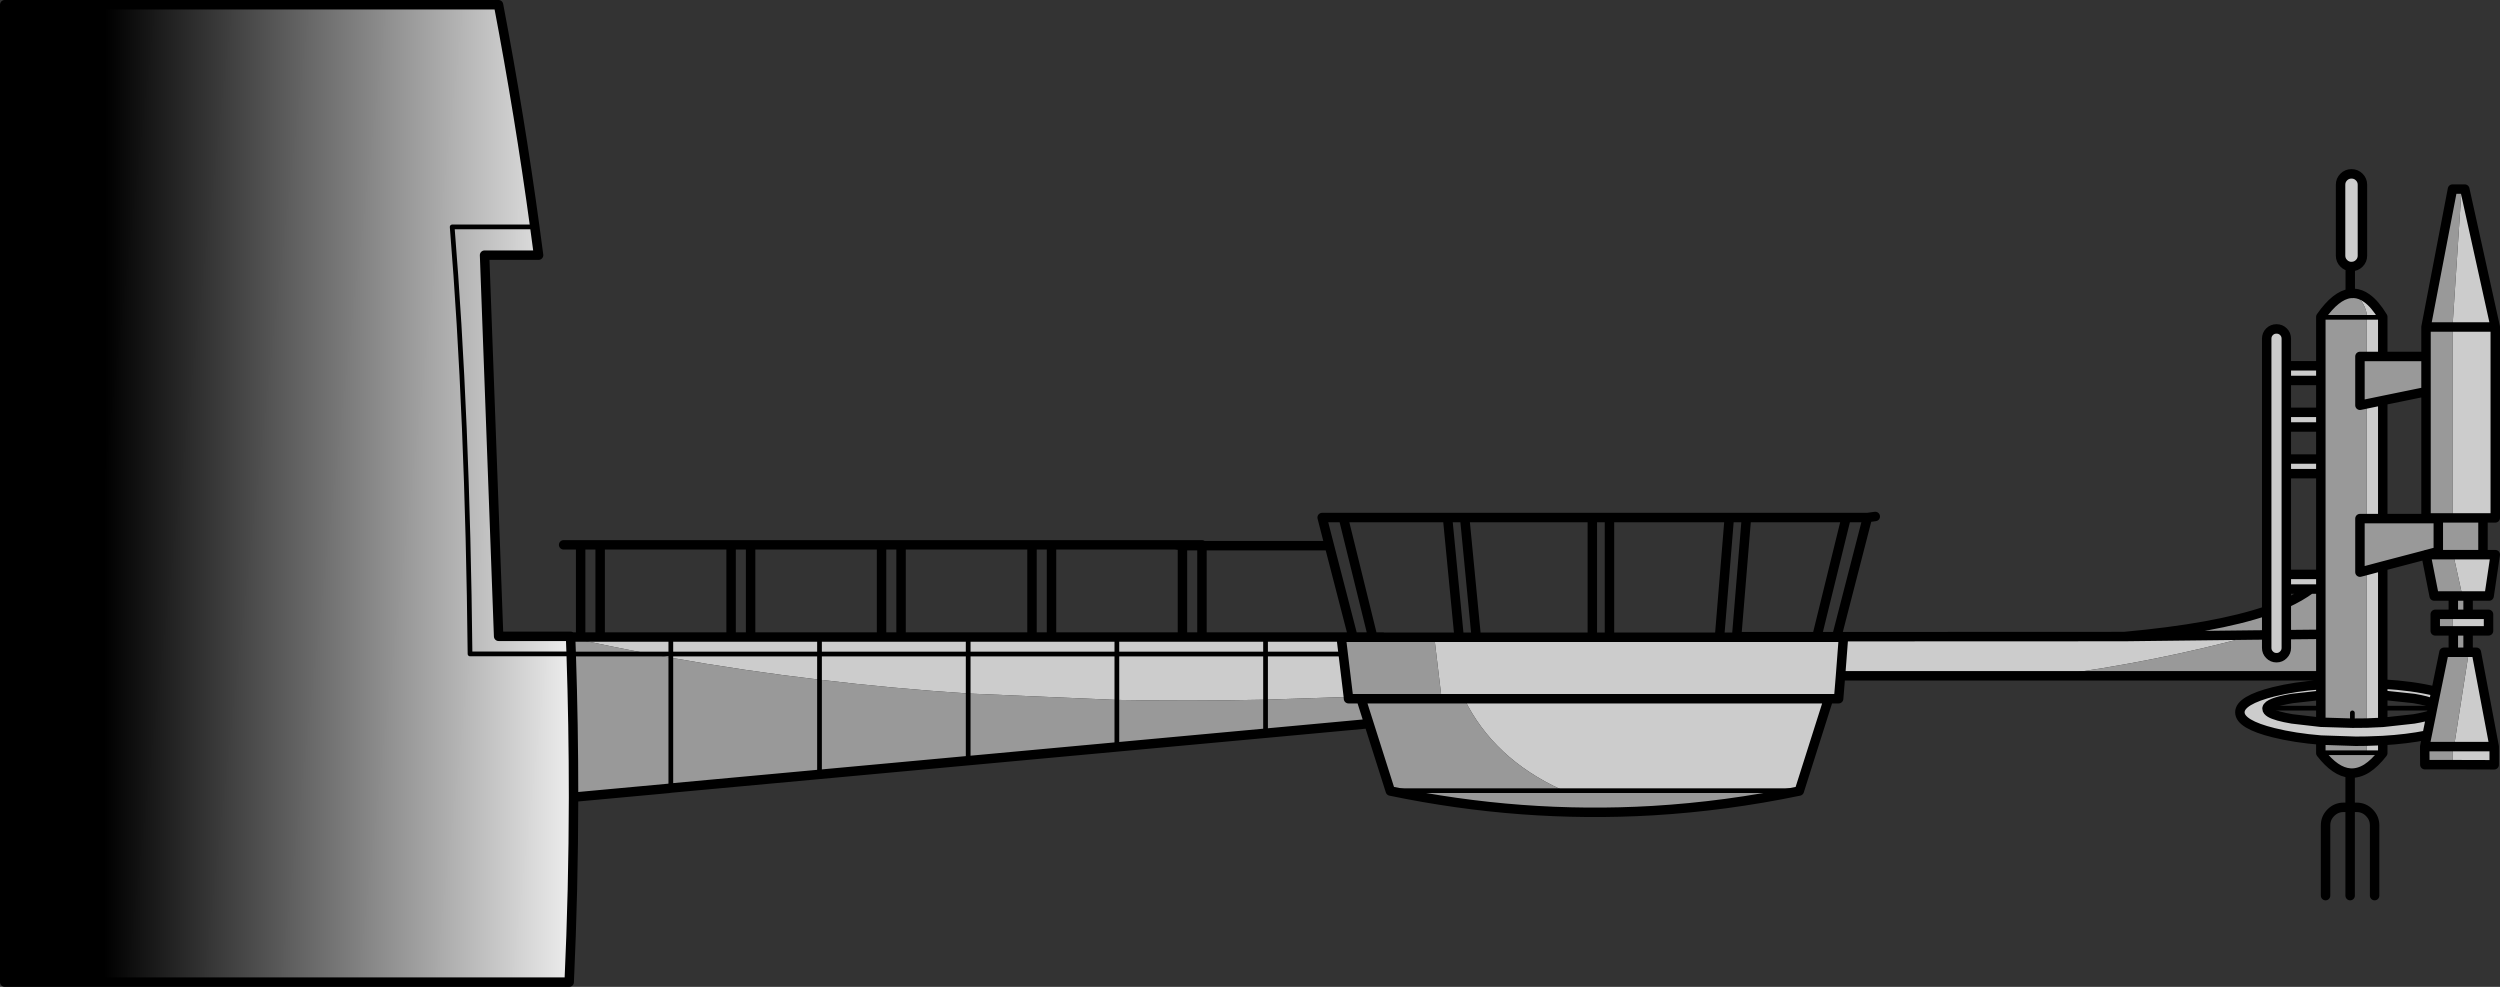
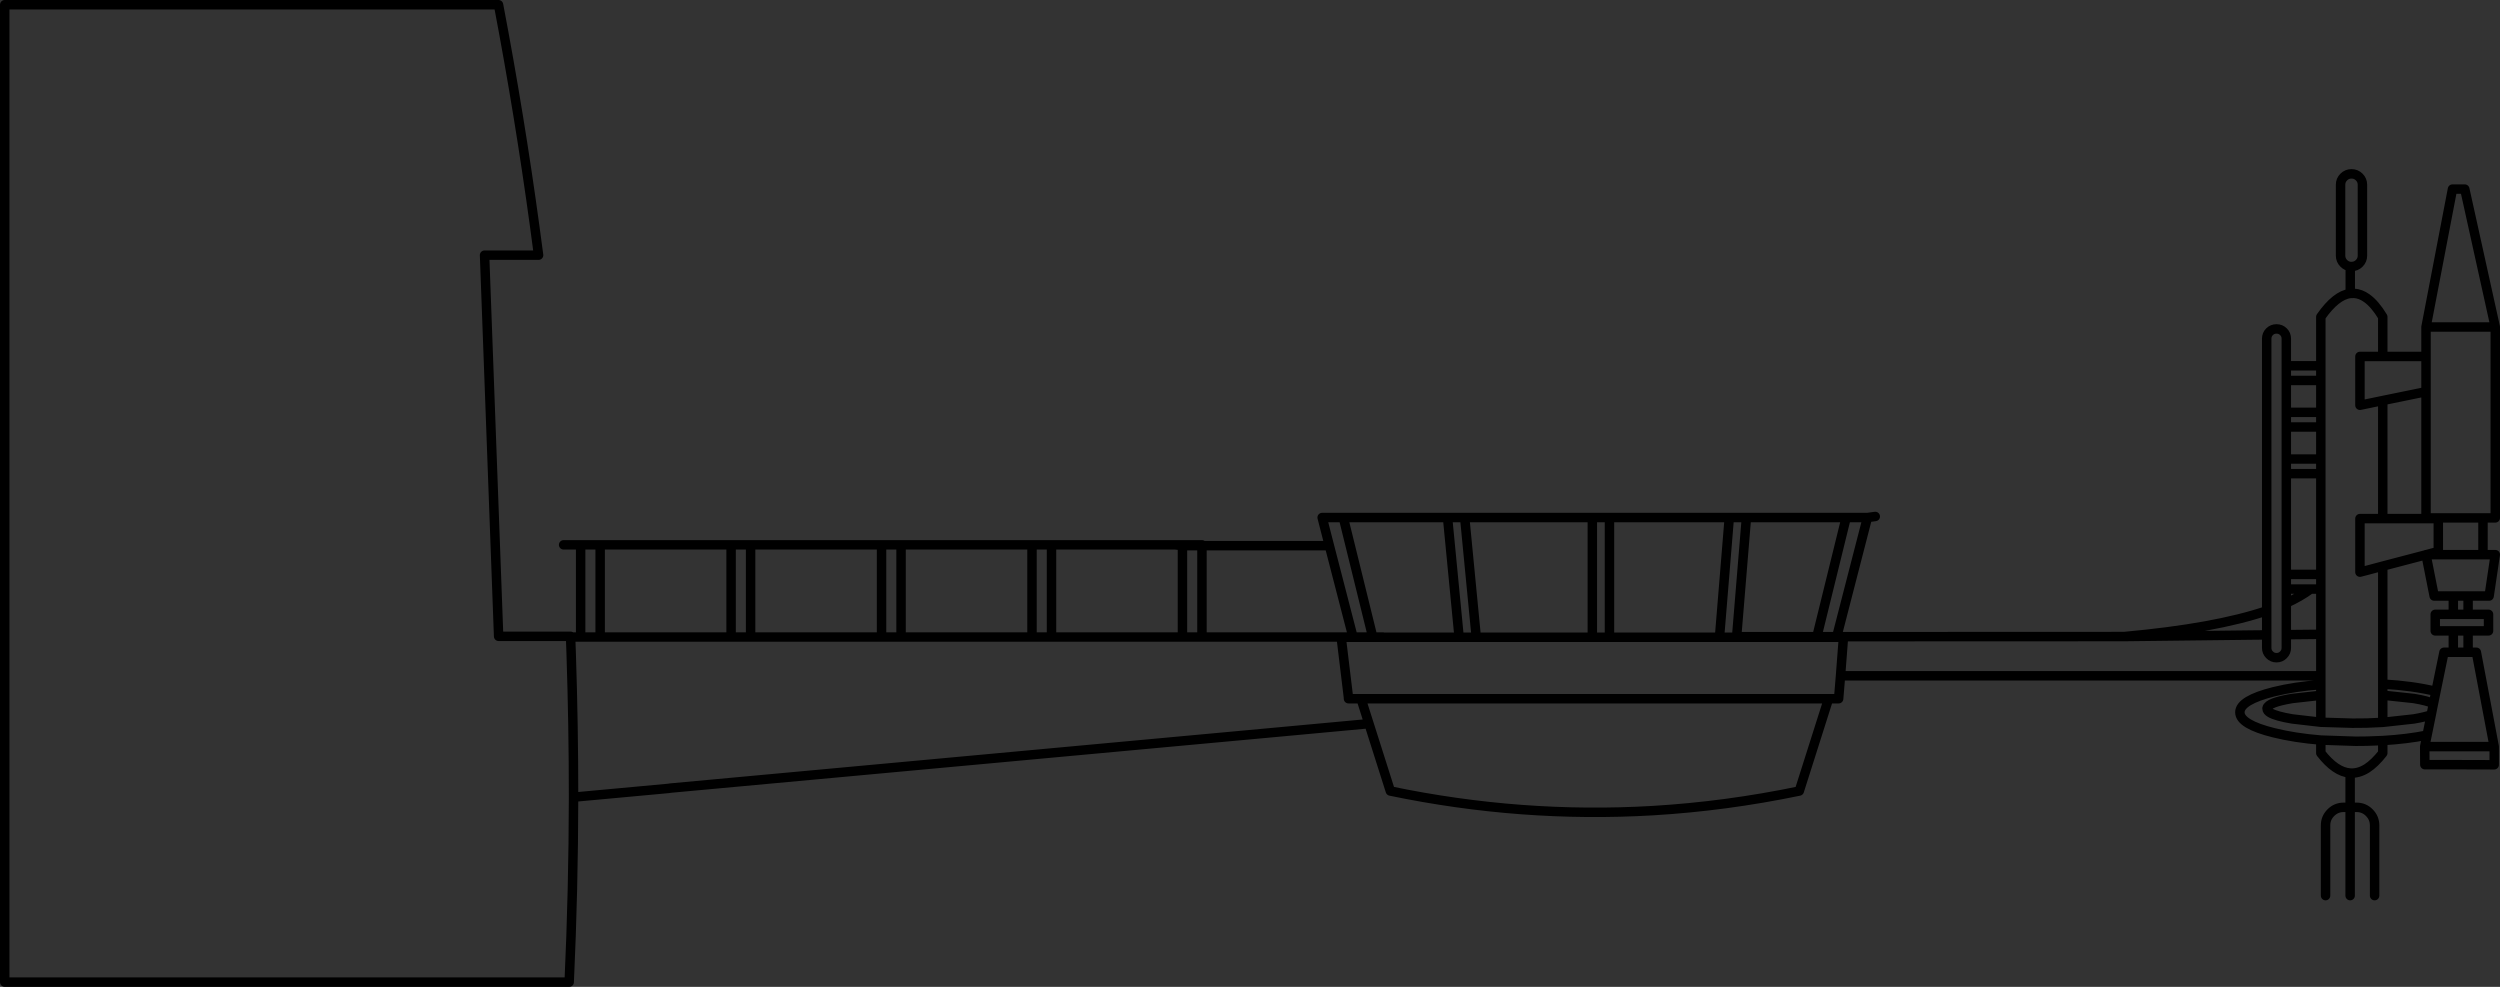
<svg xmlns="http://www.w3.org/2000/svg" height="417.5px" width="1057.65px">
  <rect width="100%" height="100%" fill="#333333" stroke="none" />
  <g transform="matrix(1.0, 0.0, 0.0, 1.0, 528.8, 208.75)">
-     <path d="M466.05 -135.2 Q467.95 -135.2 469.3 -133.85 470.65 -132.5 470.65 -130.6 L470.65 -100.6 Q470.65 -98.7 469.3 -97.35 467.95 -96.0 466.05 -96.0 L466.0 -96.0 465.5 -96.0 Q463.9 -96.2 462.75 -97.35 461.4 -98.7 461.4 -100.6 L461.4 -130.6 Q461.4 -132.5 462.75 -133.85 464.1 -135.2 466.0 -135.2 L466.05 -135.2 M512.6 -128.75 L513.95 -128.75 526.85 -70.4 526.85 10.35 521.65 10.35 508.9 10.35 508.9 -70.4 508.75 -70.4 512.6 -128.75 M521.65 25.9 L526.85 25.9 524.25 43.4 515.35 43.4 512.95 43.4 509.1 25.9 521.65 25.9 M515.35 51.15 L524.0 51.15 524.0 58.15 515.35 58.15 509.1 58.15 508.9 58.15 508.9 51.15 509.1 51.15 515.35 51.15 M515.35 67.2 L518.85 67.2 526.4 107.1 526.4 114.8 508.9 114.75 508.9 107.1 509.4 107.1 515.65 67.25 515.35 67.2 M498.0 102.25 Q489.5 103.95 479.25 104.55 L479.25 109.7 472.5 109.7 472.5 104.8 467.8 104.85 453.05 104.35 Q442.0 103.45 433.15 101.25 418.8 97.7 418.8 92.6 418.8 87.5 433.15 83.9 442.0 81.7 453.05 80.9 L453.05 85.4 440.95 86.75 Q430.75 88.45 430.3 90.85 L430.3 91.1 Q430.3 92.0 431.65 92.8 434.1 94.25 440.95 95.4 L453.05 96.8 466.4 97.2 466.65 97.2 472.5 97.15 472.5 32.55 479.25 30.75 479.25 80.65 Q491.85 81.35 501.75 83.75 L500.7 88.9 Q498.05 87.7 492.4 86.75 L479.25 85.35 479.25 90.85 479.25 96.85 492.4 95.4 Q497.1 94.6 499.75 93.65 L498.0 102.25 M6.6 60.75 L6.6 67.95 -56.3 67.95 -56.3 60.75 -56.3 67.95 6.6 67.95 6.6 60.75 43.6 60.75 43.6 60.85 43.6 60.75 51.95 60.75 56.2 60.75 56.2 60.85 51.95 60.85 43.6 60.85 38.6 60.85 39.45 67.95 6.6 67.95 6.6 87.25 6.6 67.95 39.45 67.95 41.65 86.1 6.6 87.25 Q-25.35 87.95 -56.3 87.35 L-56.3 67.95 -119.2 67.95 -119.2 60.75 -119.2 67.95 -56.3 67.95 -56.3 87.35 -119.2 84.65 -119.2 67.95 -182.1 67.95 -182.1 78.8 -182.1 67.95 -119.2 67.95 -119.2 84.65 Q-151.25 82.5 -182.1 78.8 -214.2 75.0 -245.0 69.5 L-253.5 67.95 -245.0 67.95 -245.0 69.5 -245.0 67.95 -253.5 67.95 Q-270.65 64.75 -287.4 61.05 L-287.4 60.75 -283.15 60.75 -274.9 60.75 -245.0 60.75 -219.5 60.75 -211.25 60.75 -182.1 60.75 -182.1 67.95 -245.0 67.95 -245.0 60.75 -245.0 67.95 -182.1 67.95 -182.1 60.75 -155.85 60.75 -147.6 60.75 -119.2 60.75 -92.2 60.75 -83.95 60.75 -56.3 60.75 -28.55 60.75 -20.3 60.75 6.6 60.75 M51.95 60.85 L51.95 60.75 51.95 60.85 M78.0 60.85 L88.5 60.85 95.75 60.85 144.85 60.85 152.1 60.85 198.65 60.85 205.1 60.85 205.1 60.6 205.9 60.6 205.9 60.85 205.1 60.85 205.9 60.85 205.9 60.6 239.85 60.6 239.8 60.85 248.2 60.85 248.25 60.6 248.2 60.85 239.8 60.85 239.85 60.6 248.25 60.6 369.85 60.55 424.9 59.9 Q383.7 71.25 338.8 77.15 L249.85 77.15 251.1 60.85 248.2 60.85 251.1 60.85 249.85 77.15 249.05 86.85 244.8 86.85 232.45 125.75 100.35 125.75 98.75 125.45 131.7 125.3 Q103.05 112.15 90.65 86.85 L81.05 86.85 81.05 86.4 78.0 60.85 M-118.1 112.95 L-119.2 113.1 -119.2 113.05 -119.2 113.1 -120.3 113.2 -119.2 113.05 -118.1 112.95 M59.35 125.75 L59.4 125.75 59.4 125.9 59.35 125.75 M90.65 86.85 L244.8 86.85 90.65 86.85 M467.1 -84.65 Q469.85 -84.5 472.5 -82.6 475.95 -80.15 479.25 -74.7 L479.25 -74.5 472.65 -74.5 479.25 -74.5 479.25 -57.95 472.5 -57.95 472.5 -74.5 472.65 -74.5 Q472.25 -80.4 467.1 -84.65 M472.5 -37.9 L479.25 -39.3 479.25 10.65 472.5 10.65 472.5 -37.9 M526.85 -70.4 L508.9 -70.4 526.85 -70.4 M497.7 25.9 L497.55 25.95 497.55 25.9 497.7 25.9 M479.25 80.65 L479.25 85.35 479.25 80.65 M526.4 107.1 L509.4 107.1 526.4 107.1 M430.15 49.65 L430.15 -65.45 Q430.15 -67.2 431.35 -68.4 432.55 -69.6 434.3 -69.6 436.05 -69.6 437.25 -68.4 438.45 -67.2 438.45 -65.45 L438.45 -54.0 438.45 -47.8 438.45 -54.0 453.05 -54.0 453.05 -47.8 438.45 -47.8 438.45 -34.3 438.45 -28.1 438.45 -34.3 453.05 -34.3 453.05 -28.1 438.45 -28.1 438.45 -14.55 438.45 -8.35 438.45 -14.55 453.05 -14.55 453.05 -8.35 438.45 -8.35 438.45 34.25 438.45 40.45 438.45 34.25 453.05 34.25 453.05 40.45 448.75 40.45 438.45 40.45 438.45 46.4 438.45 59.75 438.45 65.35 Q438.45 67.05 437.25 68.25 436.05 69.5 434.3 69.5 432.55 69.5 431.35 68.25 430.15 67.05 430.15 65.35 L430.15 59.85 430.15 49.65 M239.8 60.85 L205.9 60.85 239.8 60.85 M479.25 104.55 L472.5 104.8 479.25 104.55 M479.25 96.85 L472.5 97.15 479.25 96.85" fill="#cccccc" fill-rule="evenodd" stroke="none" />
-     <path d="M479.25 -57.95 L497.55 -57.95 497.55 -70.4 508.75 -128.75 512.6 -128.75 508.75 -70.4 508.9 -70.4 508.9 10.35 502.75 10.35 508.9 10.35 521.65 10.35 521.65 25.9 509.1 25.9 512.95 43.4 509.1 43.4 512.95 43.4 515.35 43.4 515.35 51.15 509.1 51.15 509.1 43.4 501.0 43.4 497.55 25.95 497.7 25.9 502.75 25.9 509.1 25.9 502.75 25.9 502.75 24.55 497.7 25.9 497.55 25.9 497.55 25.95 479.25 30.75 472.5 32.55 469.6 33.3 469.6 10.65 472.5 10.65 469.6 10.65 469.6 33.3 472.5 32.55 472.5 97.15 466.65 97.2 466.4 97.2 453.05 96.8 453.05 90.85 453.05 85.4 453.05 80.9 453.05 77.15 453.05 59.6 453.05 40.45 453.05 59.6 453.05 77.15 409.25 77.15 338.8 77.15 Q383.7 71.25 424.9 59.9 L430.15 59.85 424.9 59.9 369.85 60.55 Q408.4 57.05 430.15 49.65 L430.15 59.85 430.15 65.35 Q430.15 67.05 431.35 68.25 432.55 69.5 434.3 69.5 436.05 69.5 437.25 68.25 438.45 67.05 438.45 65.35 L438.45 59.75 438.45 46.4 Q444.5 43.6 448.75 40.45 L453.05 40.45 453.05 34.25 453.05 -8.35 453.05 -14.55 453.05 -28.1 453.05 -34.3 453.05 -47.8 453.05 -54.0 453.05 -74.5 453.05 -74.7 Q459.45 -83.85 465.5 -84.6 L467.1 -84.65 Q472.25 -80.4 472.65 -74.5 L472.5 -74.5 453.05 -74.5 472.5 -74.5 472.5 -57.95 479.25 -57.95 M515.35 58.15 L515.35 67.2 509.1 67.2 509.1 58.15 515.35 58.15 M508.9 114.75 L497.05 114.75 497.0 107.1 498.0 102.25 499.75 93.65 500.3 90.85 500.7 88.9 501.75 83.75 505.15 67.2 509.1 67.2 515.35 67.2 515.65 67.25 509.4 107.1 508.9 107.1 508.9 114.75 M479.25 109.7 L479.25 109.85 Q475.85 114.2 472.5 116.35 468.95 118.55 465.45 118.3 459.25 117.85 453.05 109.85 L453.05 109.7 453.05 104.35 467.8 104.85 472.5 104.8 472.5 109.7 453.05 109.7 472.5 109.7 479.25 109.7 M-56.3 87.35 Q-25.35 87.95 6.6 87.25 L6.6 101.45 6.6 87.25 41.65 86.1 39.45 67.95 38.6 60.85 43.6 60.85 51.95 60.85 56.2 60.85 78.0 60.85 81.05 86.4 81.05 86.85 90.65 86.85 Q103.05 112.15 131.7 125.3 L98.75 125.45 100.35 125.75 59.4 125.75 100.35 125.75 232.45 125.75 232.4 125.9 Q201.35 132.35 170.35 134.2 114.85 137.45 59.4 125.9 L59.4 125.75 59.35 125.75 50.35 97.4 47.0 86.85 81.05 86.85 47.0 86.85 50.35 97.4 6.6 101.45 -56.3 107.25 -56.3 87.35 -56.3 107.25 -118.1 112.95 -119.2 113.05 -120.3 113.2 -182.1 118.9 -245.0 124.7 -246.05 124.8 -286.15 128.5 Q-286.15 98.2 -287.15 67.95 L-287.15 67.9 -287.4 61.05 Q-270.65 64.75 -253.5 67.95 L-245.0 69.5 Q-214.2 75.0 -182.1 78.8 -151.25 82.5 -119.2 84.65 L-119.2 113.05 -119.2 84.65 -56.3 87.35 M-182.1 118.85 L-119.2 113.05 -182.1 118.85 -182.1 118.9 -182.1 118.85 -182.1 78.8 -182.1 118.85 -245.0 124.65 -182.1 118.85 M41.65 86.1 L41.7 86.85 47.0 86.85 41.7 86.85 41.65 86.1 M-253.5 67.95 L-287.15 67.95 -253.5 67.95 M-245.0 124.7 L-245.0 124.65 -245.0 124.7 M-246.05 124.8 L-245.0 124.65 -246.05 124.8 M-245.0 124.65 L-245.0 69.5 -245.0 124.65 M472.5 -37.9 L469.6 -37.3 469.6 -57.95 472.5 -57.95 469.6 -57.95 469.6 -37.3 472.5 -37.9 472.5 10.65 479.25 10.65 502.75 10.65 502.75 10.35 497.55 10.35 497.55 -43.05 479.25 -39.3 472.5 -37.9 M508.75 -70.4 L497.55 -70.4 508.75 -70.4 M497.55 -57.95 L497.55 -43.05 497.55 -57.95 M502.75 10.65 L502.75 24.55 502.75 10.65 M508.9 58.15 L501.45 58.15 501.45 51.15 508.9 51.15 508.9 58.15 M508.9 107.1 L497.0 107.1 508.9 107.1 M466.4 92.85 L466.4 97.2 466.4 92.85 M438.45 59.75 L453.05 59.6 438.45 59.75" fill="#999999" fill-rule="evenodd" stroke="none" />
-     <path d="M-286.15 128.5 Q-286.2 167.6 -288.0 206.75 L-526.8 206.75 -526.8 -206.75 -317.9 -206.75 Q-308.95 -159.75 -302.55 -112.75 L-300.95 -100.8 -323.8 -100.8 -317.85 60.45 -287.4 60.45 -287.4 60.75 -287.4 61.05 -287.15 67.9 -287.15 67.95 Q-286.15 98.2 -286.15 128.5 M-287.15 67.9 L-329.95 67.9 Q-331.0 -32.65 -337.5 -112.75 L-302.55 -112.75 -337.5 -112.75 Q-331.0 -32.65 -329.95 67.9 L-287.15 67.9" fill="url(#gradient0)" fill-rule="evenodd" stroke="none" />
    <path d="M466.05 -135.2 L466.0 -135.2 Q464.1 -135.2 462.75 -133.85 461.4 -132.5 461.4 -130.6 L461.4 -100.6 Q461.4 -98.7 462.75 -97.35 463.9 -96.2 465.5 -96.0 L466.0 -96.0 466.05 -96.0 Q467.95 -96.0 469.3 -97.35 470.65 -98.7 470.65 -100.6 L470.65 -130.6 Q470.65 -132.5 469.3 -133.85 467.95 -135.2 466.05 -135.2 M479.25 -57.95 L497.55 -57.95 497.55 -70.4 508.75 -128.75 512.6 -128.75 513.95 -128.75 526.85 -70.4 526.85 10.35 521.65 10.35 521.65 25.9 526.85 25.9 524.25 43.4 515.35 43.4 515.35 51.15 524.0 51.15 524.0 58.15 515.35 58.15 515.35 67.2 518.85 67.2 526.4 107.1 526.4 114.8 508.9 114.75 497.05 114.75 497.0 107.1 498.0 102.25 Q489.5 103.95 479.25 104.55 L479.25 109.7 479.25 109.85 Q475.85 114.2 472.5 116.35 468.95 118.55 465.45 118.3 L465.45 132.8 468.15 132.8 Q471.35 132.8 473.55 135.05 475.8 137.3 475.8 140.45 L475.8 170.15 M-290.35 21.75 L-283.15 21.75 -274.9 21.75 -219.5 21.75 -211.25 21.75 -155.85 21.75 -147.6 21.75 -92.2 21.75 -83.95 21.75 -31.5 21.75 -28.55 21.75 -20.3 21.75 -20.3 22.1 33.6 22.1 30.55 10.2 39.5 10.2 83.6 10.2 90.85 10.2 144.85 10.2 152.1 10.2 202.8 10.2 210.05 10.2 252.25 10.2 261.25 10.2 264.55 9.75 M6.6 60.75 L-20.3 60.75 -28.55 60.75 -56.3 60.75 -83.95 60.75 -92.2 60.75 -119.2 60.75 -147.6 60.75 -147.6 21.75 M39.45 67.95 L38.6 60.85 43.6 60.85 43.6 60.75 6.6 60.75 M56.2 60.85 L51.95 60.85 43.6 60.85 M56.2 60.85 L56.2 60.75 51.95 60.75 51.95 60.85 M51.95 60.75 L43.6 60.75 33.6 22.1 M51.95 60.75 L39.5 10.2 M78.0 60.85 L88.5 60.85 88.45 60.4 88.45 60.3 83.6 10.2 M88.5 60.85 L95.75 60.85 90.85 10.2 M95.75 60.85 L144.85 60.85 144.85 10.2 M78.0 60.85 L56.2 60.85 M-155.85 60.75 L-147.6 60.75 M-155.85 60.75 L-155.85 21.75 M-92.2 60.75 L-92.2 21.75 M-28.55 21.75 L-28.55 22.1 -20.3 22.1 -20.3 60.75 M-31.5 21.75 L-28.55 22.1 -28.55 60.75 M-83.95 60.75 L-83.95 21.75 M-56.3 107.25 L6.6 101.45 50.35 97.4 59.35 125.75 59.4 125.9 Q114.85 137.45 170.35 134.2 201.35 132.35 232.4 125.9 L232.45 125.75 244.8 86.85 90.65 86.85 81.05 86.85 47.0 86.85 50.35 97.4 M41.65 86.1 L39.45 67.95 M-118.1 112.95 L-119.2 113.05 -182.1 118.85 -245.0 124.65 -246.05 124.8 -286.15 128.5 Q-286.2 167.6 -288.0 206.75 L-526.8 206.75 -526.8 -206.75 -317.9 -206.75 Q-308.95 -159.75 -302.55 -112.75 L-300.95 -100.8 -323.8 -100.8 -317.85 60.45 -287.4 60.45 -287.4 60.75 -283.15 60.75 -283.15 21.75 M-118.1 112.95 L-56.3 107.25 M47.0 86.85 L41.7 86.85 41.65 86.1 M-287.4 61.05 L-287.15 67.9 -287.15 67.95 Q-286.15 98.2 -286.15 128.5 M-287.4 61.05 L-287.4 60.75 M-245.0 60.75 L-274.9 60.75 -283.15 60.75 M-274.9 60.75 L-274.9 21.75 M-182.1 60.75 L-211.25 60.75 -219.5 60.75 -245.0 60.75 M-182.1 60.75 L-155.85 60.75 M-211.25 21.75 L-211.25 60.75 M-219.5 60.75 L-219.5 21.75 M479.25 -74.5 L479.25 -74.7 Q475.95 -80.15 472.5 -82.6 469.85 -84.5 467.1 -84.65 L465.5 -84.6 465.5 -96.0 M479.25 -74.5 L479.25 -57.95 472.5 -57.95 469.6 -57.95 469.6 -37.3 472.5 -37.9 479.25 -39.3 497.55 -43.05 497.55 -57.95 M497.55 -70.4 L508.75 -70.4 508.9 -70.4 526.85 -70.4 M479.25 10.65 L502.75 10.65 502.75 10.35 497.55 10.35 497.55 -43.05 M497.55 25.95 L501.0 43.4 509.1 43.4 512.95 43.4 515.35 43.4 M509.1 25.9 L502.75 25.9 497.7 25.9 502.75 24.55 502.75 10.65 M497.55 25.95 L497.55 25.9 497.7 25.9 M502.75 25.9 L502.75 24.55 M502.75 10.35 L508.9 10.35 521.65 10.35 M508.9 51.15 L509.1 51.15 509.1 43.4 M508.9 58.15 L501.45 58.15 501.45 51.15 508.9 51.15 M508.9 58.15 L509.1 58.15 515.35 58.15 M509.1 51.15 L515.35 51.15 M501.75 83.75 L505.15 67.2 509.1 67.2 509.1 58.15 M515.35 67.2 L509.1 67.2 M497.55 25.95 L479.25 30.75 479.25 80.65 Q491.85 81.35 501.75 83.75 L500.7 88.9 500.3 90.85 499.75 93.65 498.0 102.25 M509.1 25.9 L521.65 25.9 M479.25 -39.3 L479.25 10.65 472.5 10.65 469.6 10.65 469.6 33.3 472.5 32.55 479.25 30.75 M500.7 88.9 Q498.05 87.7 492.4 86.75 L479.25 85.35 479.25 90.85 479.25 96.85 492.4 95.4 Q497.1 94.6 499.75 93.65 M479.25 85.35 L479.25 80.65 M497.0 107.1 L508.9 107.1 509.4 107.1 526.4 107.1 M453.05 -54.0 L453.05 -74.5 453.05 -74.7 Q459.45 -83.85 465.5 -84.6 M438.45 -54.0 L438.45 -65.45 Q438.45 -67.2 437.25 -68.4 436.05 -69.6 434.3 -69.6 432.55 -69.6 431.35 -68.4 430.15 -67.2 430.15 -65.45 L430.15 49.65 430.15 59.85 430.15 65.35 Q430.15 67.05 431.35 68.25 432.55 69.5 434.3 69.5 436.05 69.5 437.25 68.25 438.45 67.05 438.45 65.35 L438.45 59.75 438.45 46.4 438.45 40.45 438.45 34.25 438.45 -8.35 438.45 -14.55 438.45 -28.1 438.45 -34.3 438.45 -47.8 438.45 -54.0 453.05 -54.0 453.05 -47.8 453.05 -34.3 453.05 -28.1 453.05 -14.55 453.05 -8.35 453.05 34.25 453.05 40.45 453.05 59.6 453.05 77.15 453.05 80.9 453.05 85.4 453.05 90.85 453.05 96.8 466.4 97.2 466.65 97.2 472.5 97.15 479.25 96.85 M438.45 -47.8 L453.05 -47.8 M453.05 -34.3 L438.45 -34.3 M438.45 -28.1 L453.05 -28.1 M438.45 -8.35 L453.05 -8.35 M453.05 -14.55 L438.45 -14.55 M430.15 59.85 L424.9 59.9 369.85 60.55 Q408.4 57.05 430.15 49.65 M338.8 77.15 L409.25 77.15 453.05 77.15 409.25 77.15 M448.75 40.45 Q444.5 43.6 438.45 46.4 M453.05 34.25 L438.45 34.25 M438.45 40.45 L448.75 40.45 453.05 40.45 M453.05 59.6 L438.45 59.75 M198.65 60.85 L205.1 60.85 205.1 60.6 205.9 60.6 210.05 10.2 M205.1 60.85 L205.9 60.85 205.9 60.6 239.85 60.6 252.25 10.2 M152.1 60.85 L198.65 60.85 202.8 10.2 M152.1 60.85 L152.1 10.2 M239.85 60.6 L239.8 60.85 248.2 60.85 248.25 60.6 239.85 60.6 M248.2 60.85 L251.1 60.85 249.85 77.15 338.8 77.15 M248.25 60.6 L261.25 10.2 M205.9 60.85 L239.8 60.85 M249.85 77.15 L249.05 86.85 244.8 86.85 M453.05 96.8 L440.95 95.4 Q434.1 94.25 431.65 92.8 430.3 92.0 430.3 91.1 L430.3 90.85 Q430.75 88.45 440.95 86.75 L453.05 85.4 M465.45 118.3 Q459.25 117.85 453.05 109.85 L453.05 109.7 453.05 104.35 Q442.0 103.45 433.15 101.25 418.8 97.7 418.8 92.6 418.8 87.5 433.15 83.9 442.0 81.7 453.05 80.9 M472.5 104.8 L467.8 104.85 453.05 104.35 M465.45 170.15 L465.45 132.8 462.7 132.8 Q459.55 132.8 457.3 135.05 455.05 137.3 455.05 140.45 L455.05 170.15 M369.85 60.55 L248.25 60.6 M472.5 104.8 L479.25 104.55 M144.85 60.85 L152.1 60.85" fill="none" stroke="#000000" stroke-linecap="round" stroke-linejoin="round" stroke-width="4.0" />
-     <path d="M-56.3 60.75 L-56.3 67.95 6.6 67.95 6.6 60.75 M-119.2 60.75 L-119.2 67.95 -56.3 67.95 -56.3 87.35 -56.3 107.25 M6.6 87.25 L6.6 67.95 39.45 67.95 M6.6 101.45 L6.6 87.25 M-119.2 113.05 L-119.2 113.1 M-119.2 84.65 L-119.2 113.05 M-182.1 118.85 L-182.1 118.9 M59.35 125.75 L59.4 125.75 100.35 125.75 232.45 125.75 M-119.2 84.65 L-119.2 67.95 -182.1 67.95 -182.1 78.8 -182.1 118.85 M-287.15 67.95 L-253.5 67.95 -245.0 67.95 -182.1 67.95 -182.1 60.75 M-302.55 -112.75 L-337.5 -112.75 Q-331.0 -32.65 -329.95 67.9 L-287.15 67.9 M-245.0 60.75 L-245.0 67.95 -245.0 69.5 -245.0 124.65 -245.0 124.7 M472.65 -74.5 L479.25 -74.5 M479.25 90.85 L500.3 90.85 M472.5 -74.5 L472.65 -74.5 M453.05 -74.5 L472.5 -74.5 M466.4 97.2 L466.4 92.85 M453.05 109.7 L472.5 109.7 479.25 109.7 M453.05 90.85 L430.3 90.85" fill="none" stroke="#000000" stroke-linecap="round" stroke-linejoin="round" stroke-width="2.0" />
  </g>
  <defs>
    <linearGradient gradientTransform="matrix(-0.13, -1.0E-4, 1.0E-4, -0.072, -378.1, -1.45)" gradientUnits="userSpaceOnUse" id="gradient0" spreadMethod="pad" x1="-819.2" x2="819.2">
      <stop offset="0.0" stop-color="#ffffff" />
      <stop offset="1.0" stop-color="#000000" />
    </linearGradient>
  </defs>
</svg>